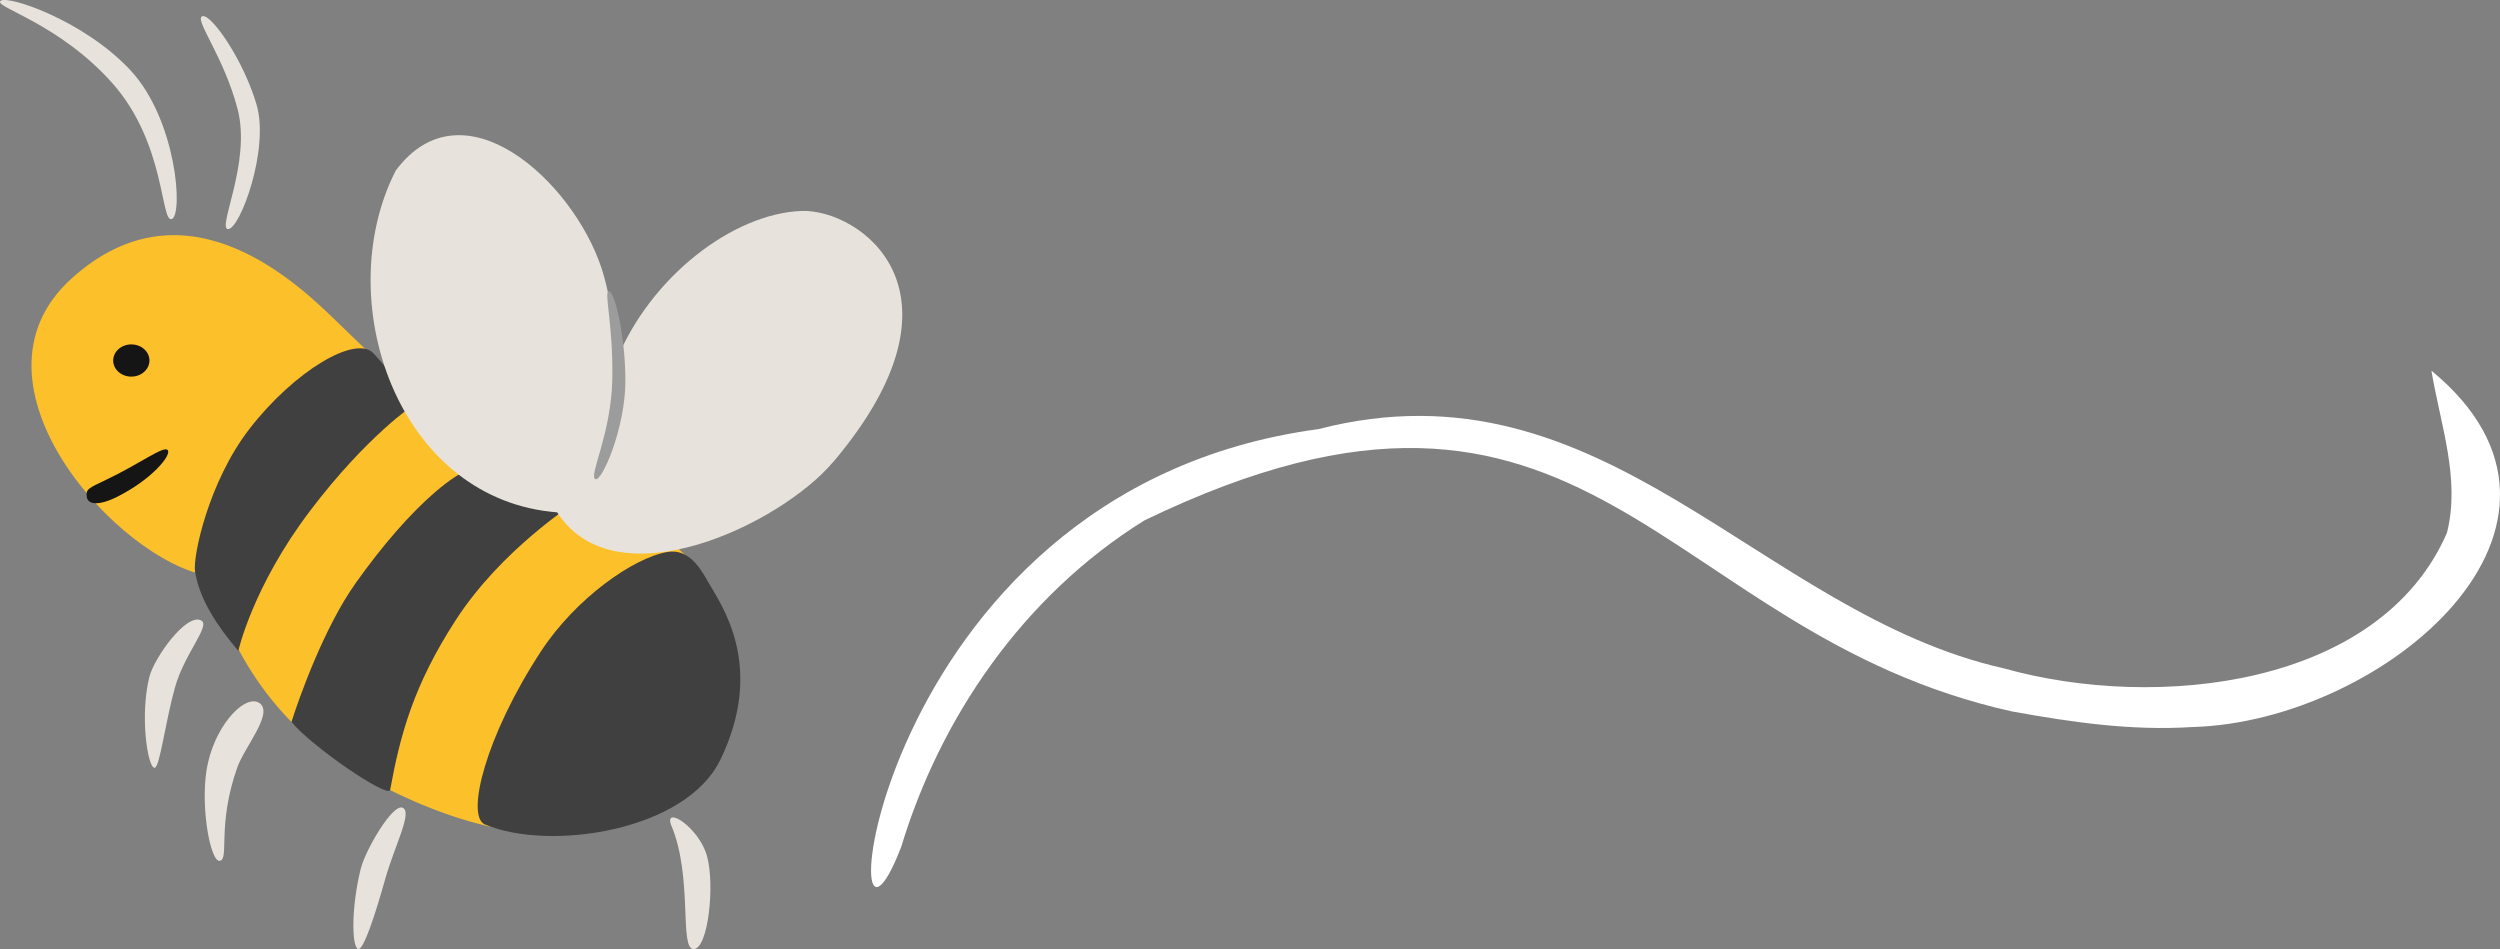
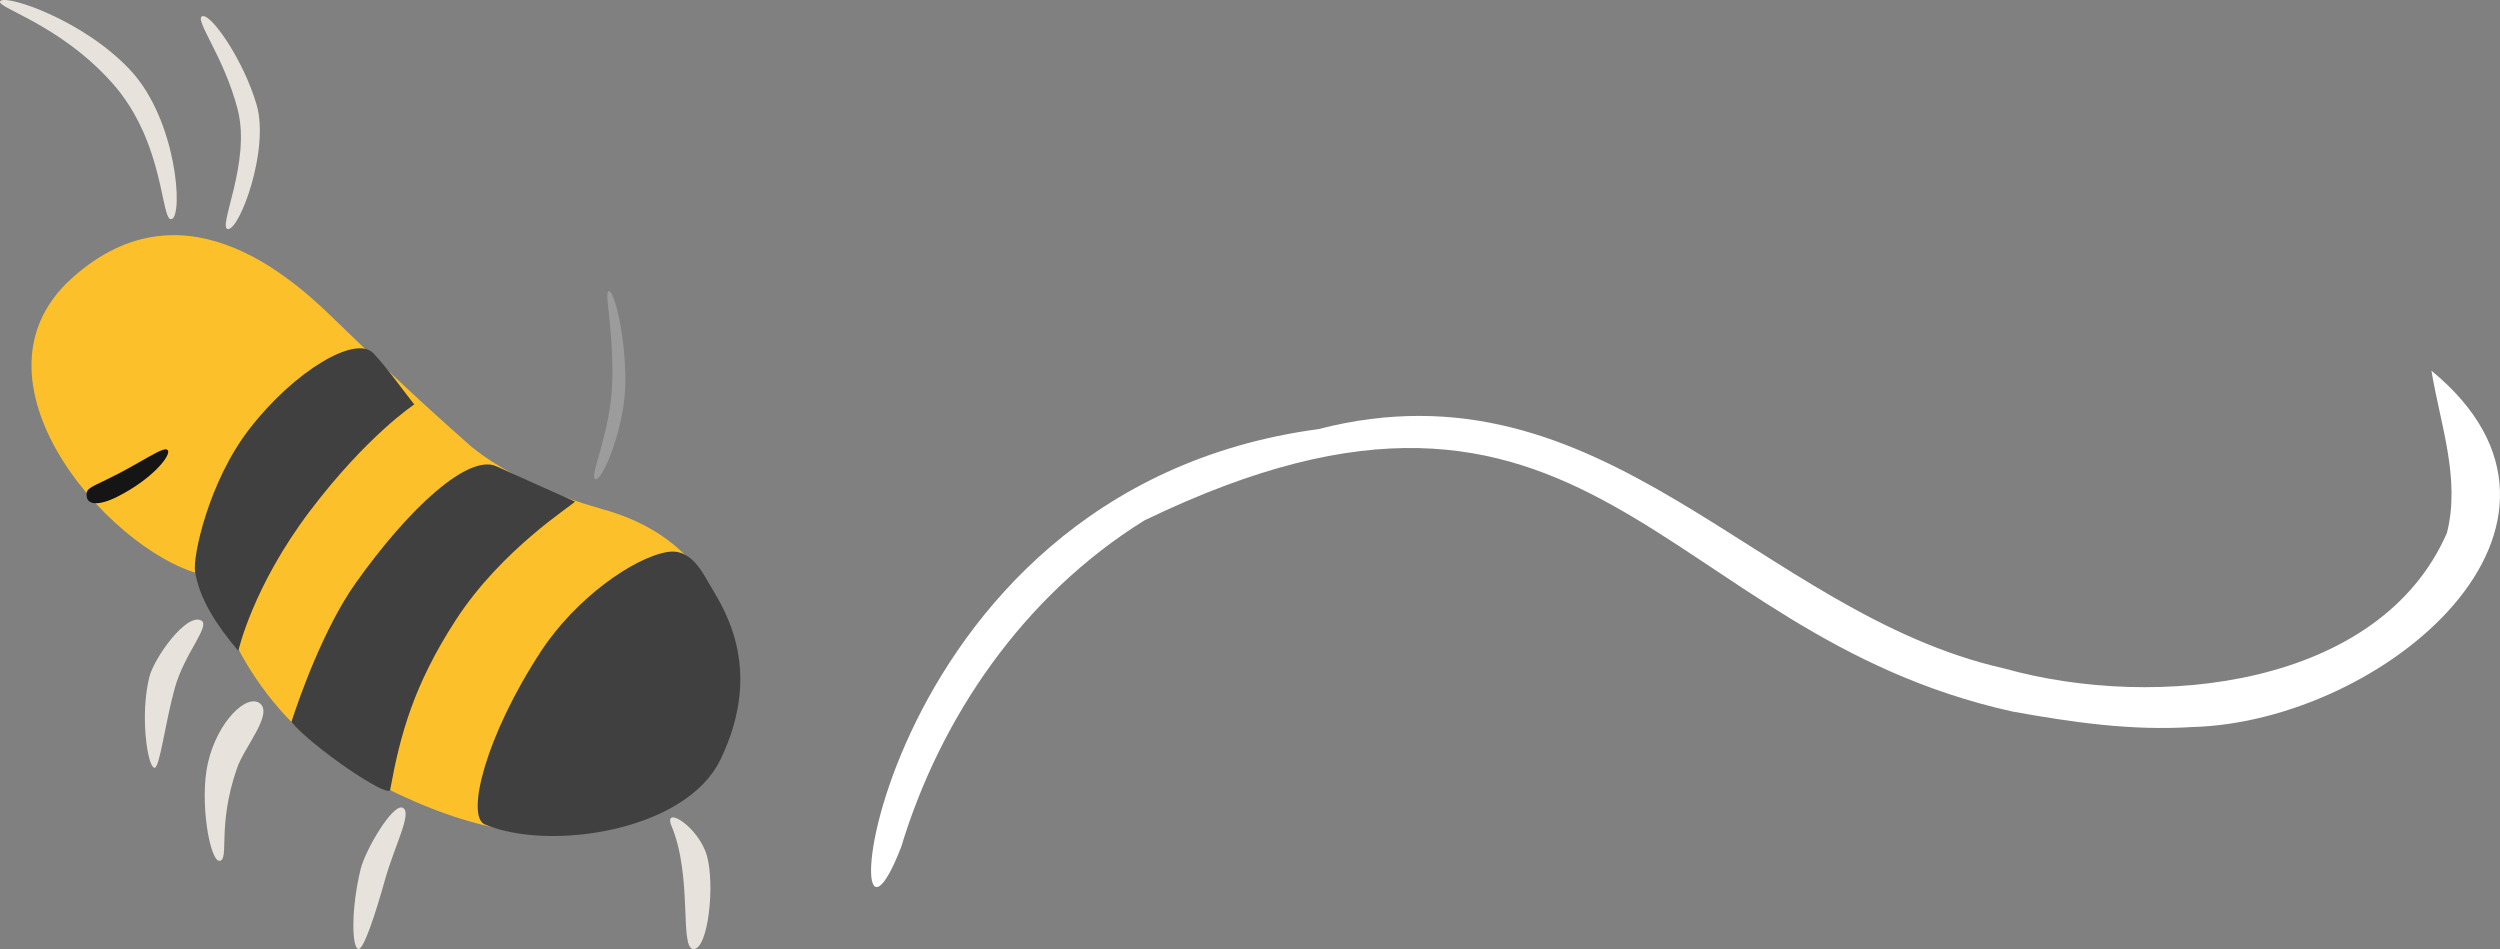
<svg xmlns="http://www.w3.org/2000/svg" width="108" height="41" viewBox="0 0 108 41" fill="none">
  <rect x="0" y="0" width="108" height="41" fill="#808080" stroke="none" />
  <g clip-path="url(#clip0_183_2994)">
    <path d="M105.046 16.02C113.116 22.668 102.971 31.181 94.72 31.407C92.086 31.578 89.513 31.203 86.937 30.738C71.598 27.349 68.746 13.147 49.436 22.483C44.168 25.76 40.61 31.041 38.934 36.581C35.754 44.836 37.195 21.189 56.956 18.538C69.309 15.345 75.969 26.488 86.582 28.878C93.168 30.718 102.807 29.682 105.707 23.022C106.299 20.692 105.426 18.348 105.04 16.025V16.02H105.046Z" fill="white" />
    <path d="M9.034 24.879C5.189 24.29 -1.936 16.564 3.097 12.026C8.128 7.485 13.082 12.466 14.651 13.991C16.516 15.808 18.423 17.589 20.38 19.309C22.679 21.145 25.585 21.851 26.005 21.991C32.737 23.843 31.815 30.508 30.905 31.944C28.466 35.781 23.857 37.995 15.72 33.547C13.22 32.179 10.392 29.641 9.038 24.881L9.034 24.877V24.879Z" fill="#FCC02B" />
    <path d="M31.111 32.835C29.626 35.898 23.751 36.795 20.947 35.616C20.114 35.266 20.964 31.804 23.379 28.124C24.869 25.854 27.355 24.097 28.83 23.846C29.748 23.691 30.247 24.525 30.604 25.161C31.119 26.079 33.105 28.733 31.113 32.837L31.111 32.835Z" fill="#404040" />
    <path d="M24.84 21.668C24.73 21.828 21.672 23.722 19.682 26.797C17.869 29.598 17.287 31.741 16.853 34.134C16.699 34.461 13.461 32.245 12.59 31.191C12.927 30.125 14.001 27.11 15.363 25.192C17.686 21.917 20.249 19.593 21.445 20.145C22.534 20.645 23.633 21.127 24.844 21.67H24.84V21.668Z" fill="#404040" />
    <path d="M17.893 17.474C17.893 17.474 15.858 18.813 13.386 22.08C10.912 25.348 10.295 28.12 10.295 28.12C9.366 27.019 8.633 25.912 8.427 24.706C8.317 24.051 9.011 20.806 10.777 18.527C12.717 16.02 15.37 14.448 16.134 15.263C16.73 15.901 17.233 16.628 17.898 17.474H17.893Z" fill="#404040" />
-     <path d="M35.98 19.97C33.705 22.656 26.597 26.058 24.071 22.133C20.733 21.876 18.33 19.725 17.052 16.941C15.689 13.962 15.621 10.262 17.094 7.372C19.987 3.472 24.74 7.809 25.986 11.585C26.56 13.324 26.607 15.623 26.607 15.623C28.084 11.954 31.672 9.225 34.621 9.113C37.11 9.019 42.259 12.561 35.984 19.972L35.98 19.968V19.97Z" fill="#E7E3DC" />
    <path d="M25.716 20.695C25.425 20.565 26.408 18.735 26.452 16.368C26.495 13.999 26.07 12.579 26.306 12.579C26.543 12.579 27.017 14.463 27.017 16.463C27.017 18.463 26.009 20.828 25.716 20.699V20.695Z" fill="#9C9C9C" />
    <path d="M7.426 9.461C6.934 9.656 7.164 6.184 4.846 3.583C2.526 0.985 -0.272 0.31 0.02 0.039C0.313 -0.231 3.629 0.88 5.635 3.035C7.638 5.19 7.916 9.267 7.424 9.461H7.426Z" fill="#E7E3DC" />
    <path d="M9.861 9.898C9.35 9.908 10.858 7.031 10.27 4.738C9.684 2.445 8.359 0.813 8.745 0.7C9.13 0.591 10.534 2.616 11.088 4.536C11.643 6.458 10.37 9.885 9.859 9.896V9.9L9.861 9.898Z" fill="#E7E3DC" />
-     <path d="M6.456 15.574C6.456 15.957 6.105 16.27 5.673 16.27C5.241 16.27 4.89 15.959 4.89 15.574C4.89 15.189 5.241 14.878 5.673 14.878C6.105 14.878 6.456 15.189 6.456 15.574Z" fill="#151515" />
    <path d="M7.252 19.451C7.397 19.682 6.564 20.701 5.081 21.452C4.248 21.874 3.797 21.791 3.749 21.47C3.702 21.127 3.812 21.096 4.584 20.727C6.061 20.026 7.102 19.221 7.247 19.451H7.252Z" fill="#151515" />
    <path d="M9.495 37.188C9.071 37.258 8.602 34.599 8.986 32.943C9.4 31.156 10.677 29.936 11.238 30.395C11.799 30.851 10.546 32.296 10.245 33.169C9.37 35.663 9.915 37.118 9.495 37.188Z" fill="#E7E3DC" />
    <path d="M15.482 41C15.185 40.94 15.172 39.185 15.583 37.534C15.789 36.713 16.965 34.698 17.397 34.896C17.829 35.093 17.05 36.522 16.637 37.989C16.211 39.512 15.706 41.043 15.48 40.996L15.484 41H15.482Z" fill="#E7E3DC" />
    <path d="M6.666 33.169C6.369 33.109 6.041 30.899 6.452 29.244C6.658 28.423 8.045 26.474 8.689 26.803C9.115 27.023 7.97 28.225 7.559 29.697C7.133 31.22 6.896 33.212 6.67 33.169H6.666Z" fill="#E7E3DC" />
    <path d="M29.013 35.694C28.618 34.739 30.199 35.723 30.544 36.987C30.889 38.25 30.592 41 29.964 41C29.337 41 29.933 37.913 29.015 35.694H29.013Z" fill="#E7E3DC" />
  </g>
  <defs>
    <clipPath id="clip0_183_2994">
      <rect width="108" height="41" fill="white" />
    </clipPath>
  </defs>
</svg>